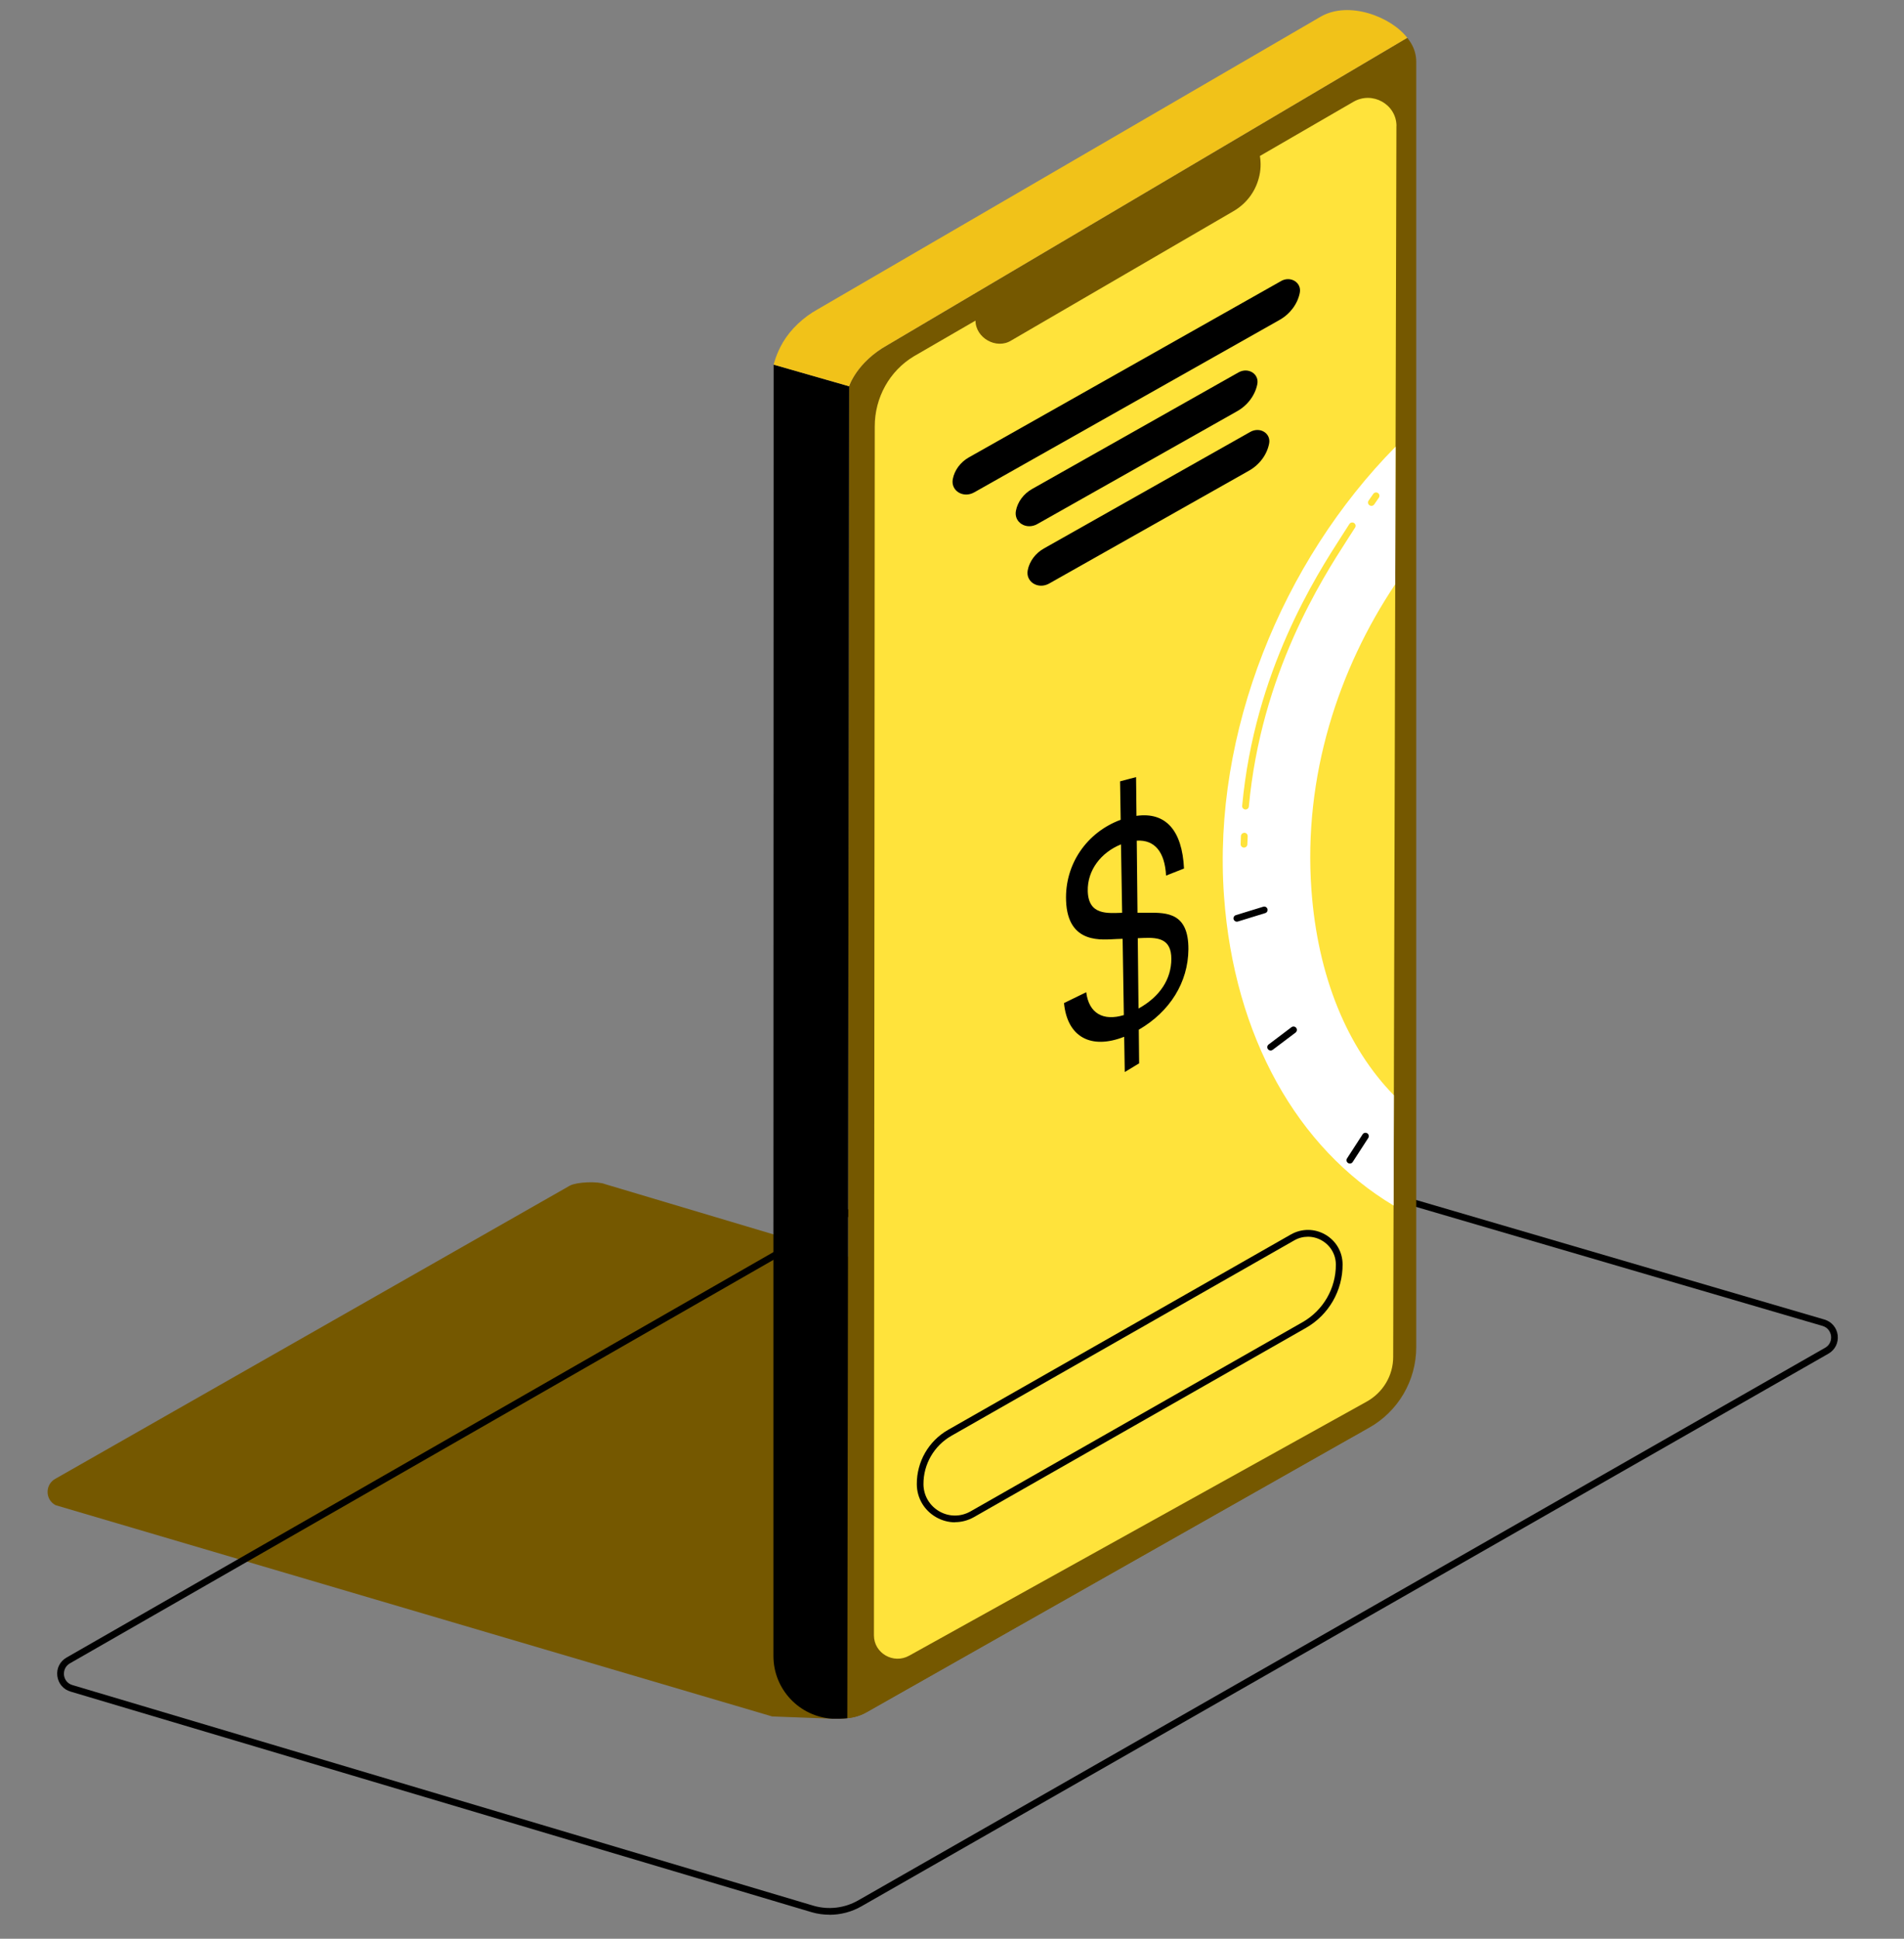
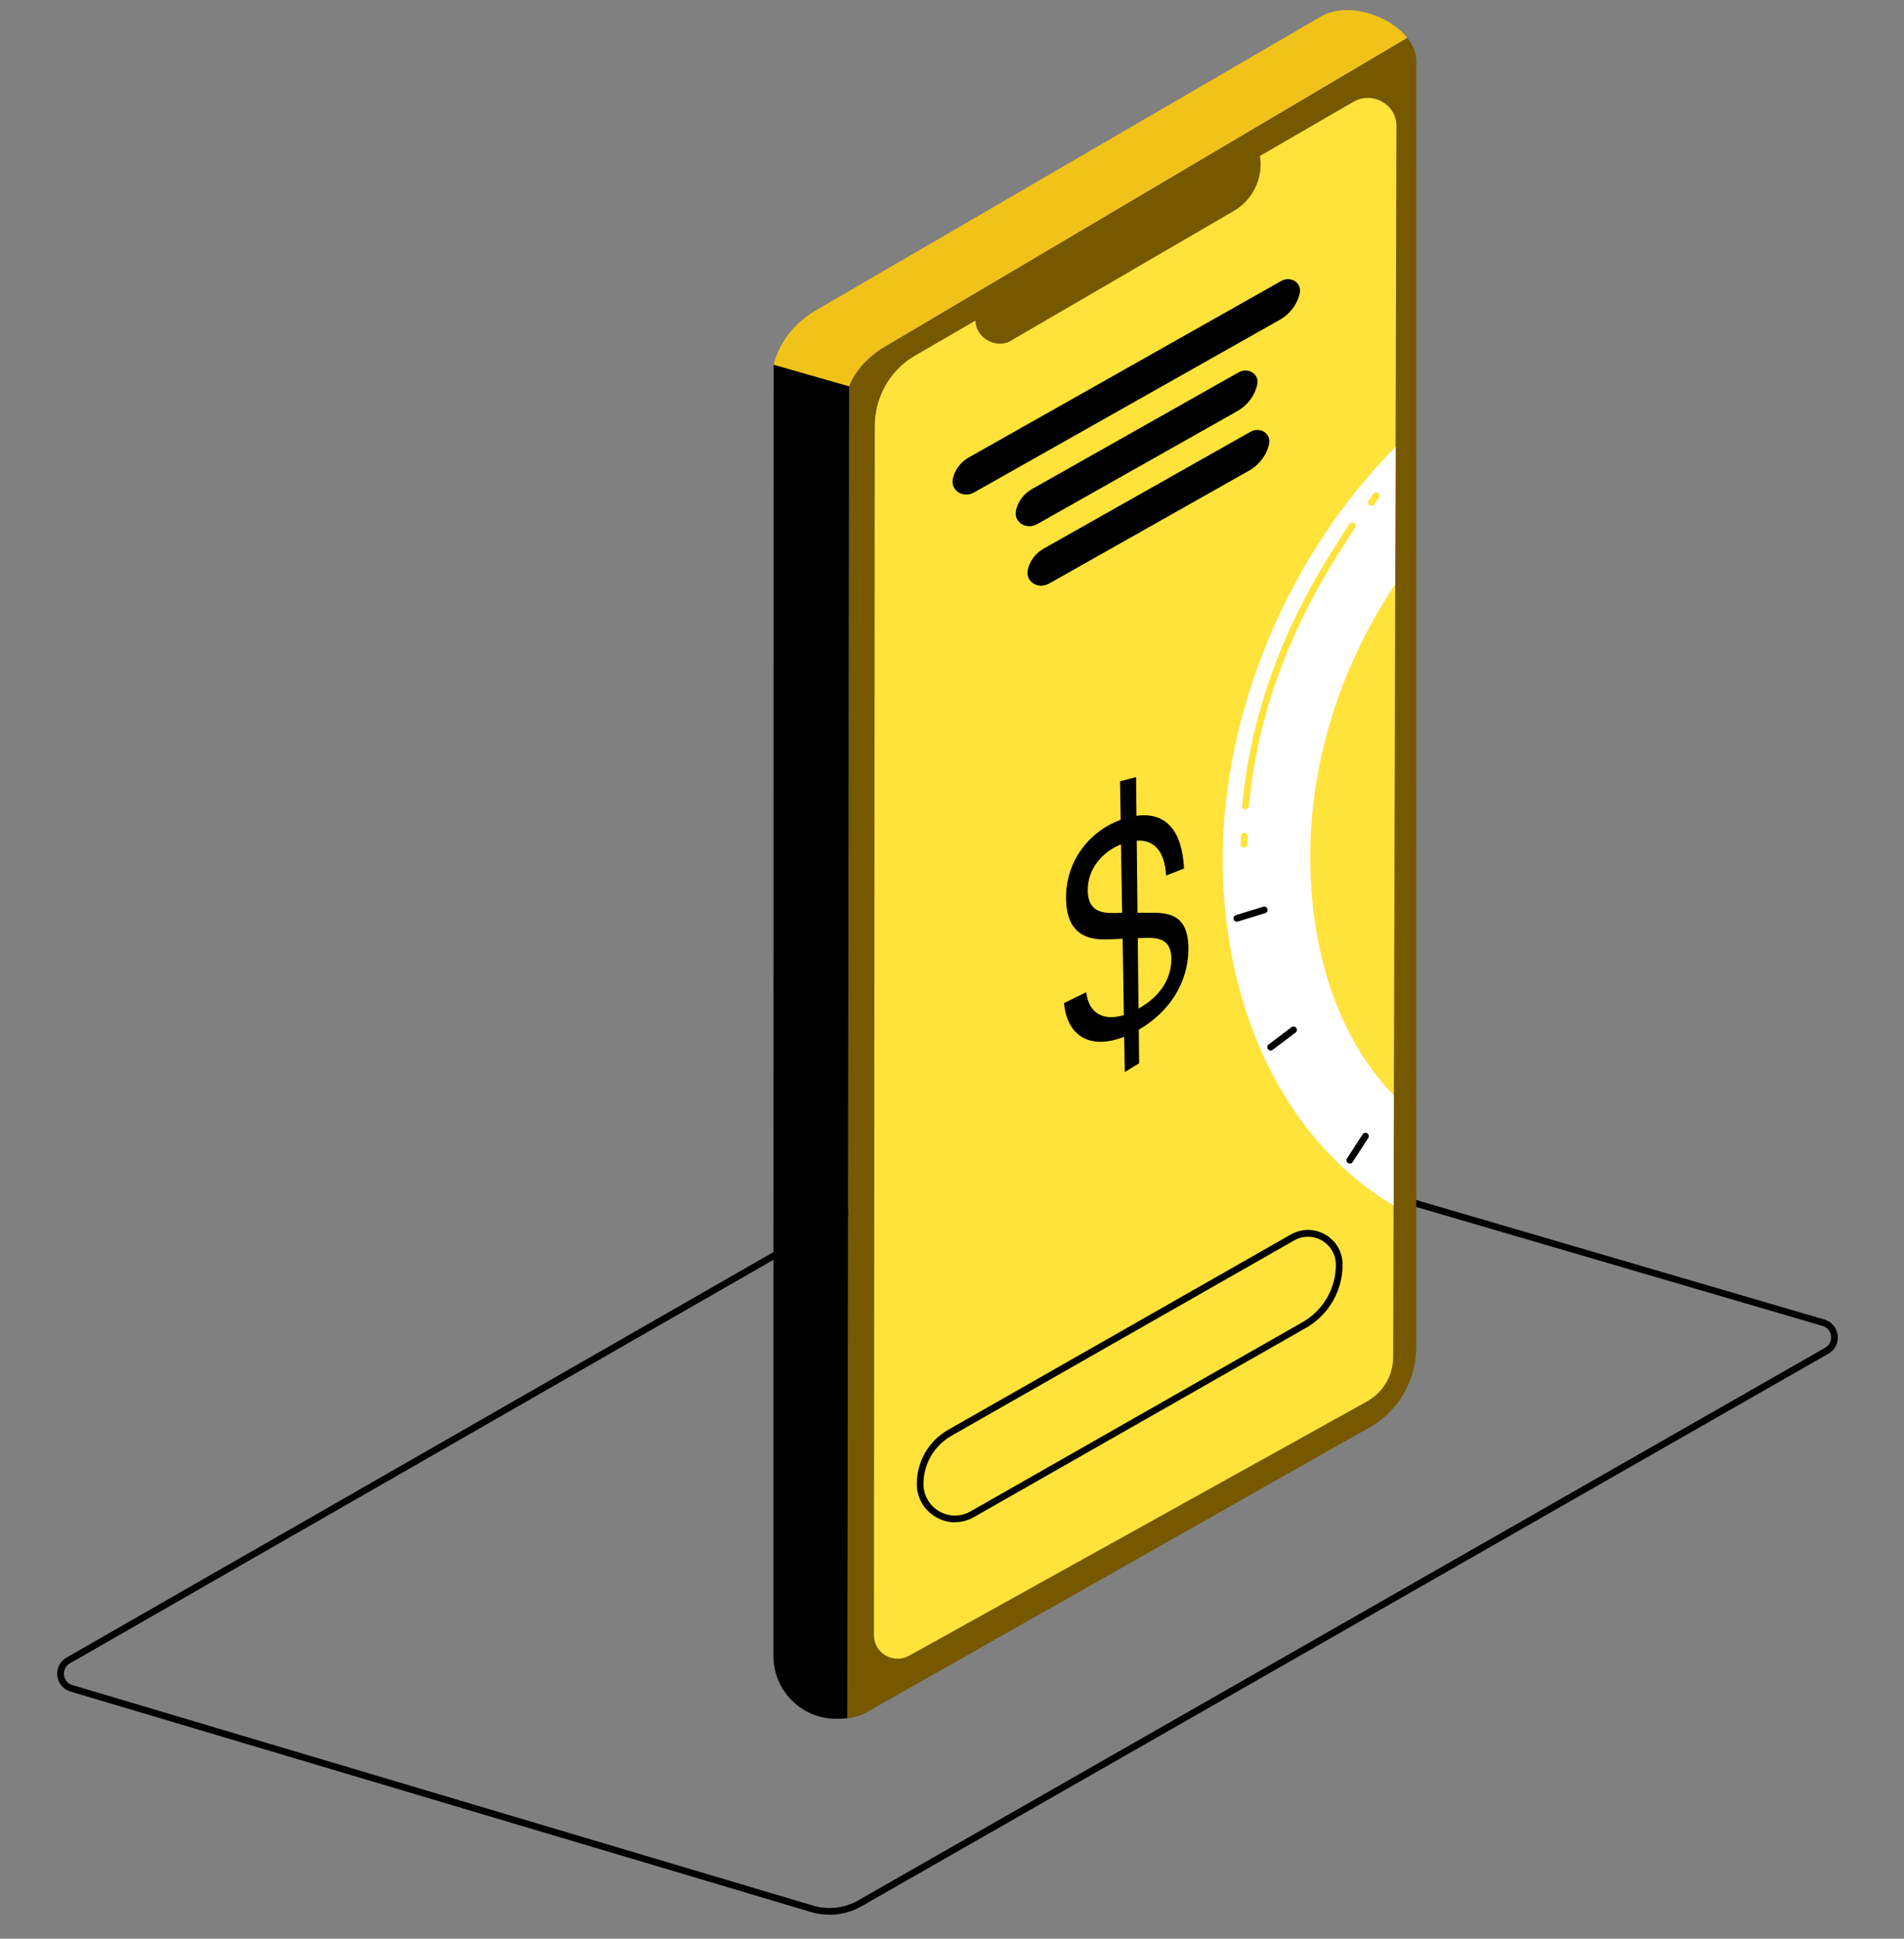
<svg xmlns="http://www.w3.org/2000/svg" width="56" height="57" viewBox="0 0 56 57" fill="none">
  <rect x="0" y="0" width="56" height="57" fill="#808080" stroke="none" />
-   <path d="M40.031 42.103L25.489 50.338C25.261 50.469 25.009 50.536 24.557 50.534L22.712 50.465L1.634 44.253C1.319 44.087 1.323 43.635 1.638 43.472L16.765 34.856C16.974 34.749 17.582 34.725 17.798 34.815L39.993 41.437C40.271 41.563 40.291 41.948 40.029 42.105L40.031 42.103Z" fill="#755800" />
  <path d="M24.398 56.294C24.222 56.294 24.046 56.271 23.875 56.221L2.076 49.734C1.862 49.672 1.714 49.496 1.686 49.274C1.658 49.052 1.763 48.846 1.955 48.735L30.251 32.511C30.668 32.272 31.169 32.21 31.629 32.347L53.658 38.795C53.872 38.858 54.022 39.035 54.05 39.257C54.076 39.478 53.973 39.687 53.779 39.798L25.34 56.045C25.052 56.211 24.725 56.296 24.396 56.296L24.398 56.294ZM31.135 32.472C30.862 32.472 30.59 32.543 30.35 32.682L2.054 48.905C1.908 48.99 1.87 49.139 1.882 49.25C1.896 49.361 1.967 49.496 2.132 49.543L23.93 56.031C24.369 56.158 24.846 56.1 25.243 55.872L53.681 39.625C53.83 39.54 53.868 39.391 53.854 39.278C53.84 39.165 53.767 39.031 53.604 38.983L31.575 32.535C31.433 32.494 31.284 32.474 31.137 32.474L31.135 32.472Z" fill="black" />
  <path d="M41.654 1.813V39.608C41.654 40.593 41.12 41.502 40.258 41.982L39.648 42.323L25.494 50.339C25.329 50.434 25.127 50.501 24.921 50.517L24.941 36.942L24.974 11.357C24.974 11.357 25.184 10.663 26.102 10.146C26.106 10.144 41.39 1.112 41.39 1.112C41.428 1.157 41.465 1.213 41.499 1.266C41.6 1.431 41.654 1.621 41.654 1.813Z" fill="#755800" />
  <path d="M41.071 3.704L41.02 23.338L40.992 33.502L40.976 39.891C40.978 40.44 40.677 40.945 40.189 41.213L26.739 48.679C26.277 48.935 25.706 48.606 25.704 48.083L25.728 12.54C25.726 11.69 26.164 10.905 26.876 10.477L28.691 9.426C28.693 9.934 29.304 10.284 29.742 10.011L36.281 6.207C36.649 5.993 36.913 5.65 37.022 5.24C37.083 5.022 37.091 4.802 37.056 4.586L39.805 2.994C40.364 2.669 41.071 3.066 41.073 3.704H41.071Z" fill="#FFE33B" />
  <path d="M24.974 11.357L24.941 36.941L24.921 50.517C24.784 50.532 24.625 50.536 24.483 50.532C23.515 50.473 22.748 49.67 22.748 48.687V36.289L22.754 10.721L24.974 11.357Z" fill="black" />
  <path d="M41.39 1.112L26.102 10.146C25.198 10.649 24.974 11.355 24.974 11.357L22.755 10.721C22.755 10.721 22.822 10.414 23.026 10.067C23.256 9.676 23.631 9.325 24.051 9.093L38.849 0.487C39.679 0.014 40.918 0.497 41.39 1.112Z" fill="#F1C219" />
  <path d="M28.089 44.757C27.897 44.757 27.702 44.705 27.528 44.604C27.179 44.402 26.967 44.041 26.965 43.637C26.961 42.977 27.312 42.366 27.885 42.039L37.966 36.295C38.283 36.115 38.661 36.115 38.978 36.297C39.296 36.48 39.486 36.807 39.488 37.171C39.494 37.942 39.081 38.658 38.412 39.04L28.646 44.604C28.471 44.703 28.279 44.753 28.089 44.753V44.757ZM38.469 36.361C38.33 36.361 38.19 36.396 38.063 36.47L27.982 42.214C27.473 42.505 27.157 43.05 27.161 43.637C27.163 43.97 27.338 44.267 27.625 44.434C27.913 44.6 28.257 44.6 28.547 44.435L38.312 38.872C38.919 38.525 39.294 37.877 39.29 37.177C39.288 36.882 39.133 36.62 38.879 36.472C38.751 36.398 38.61 36.361 38.469 36.361Z" fill="black" />
  <path d="M40.987 35.443C38.172 33.764 36.297 30.488 36 26.343C35.655 21.533 37.715 16.506 41.047 13.133L41.036 17.178C39.37 19.668 38.331 22.811 38.571 26.159C38.755 28.714 39.629 30.807 40.997 32.202L40.989 35.445L40.987 35.443Z" fill="white" />
  <path d="M36.633 23.8C36.633 23.8 36.628 23.8 36.624 23.8C36.57 23.794 36.529 23.747 36.534 23.693C36.901 19.731 38.705 16.933 39.474 15.739L39.688 15.406C39.718 15.361 39.779 15.347 39.825 15.377C39.87 15.406 39.884 15.468 39.854 15.513L39.64 15.846C38.877 17.03 37.093 19.797 36.731 23.711C36.727 23.763 36.683 23.8 36.632 23.8H36.633Z" fill="#FFE33B" />
  <path d="M36.588 24.92H36.584C36.528 24.918 36.487 24.87 36.489 24.817L36.498 24.579C36.501 24.523 36.548 24.486 36.602 24.484C36.657 24.486 36.699 24.533 36.697 24.587L36.687 24.825C36.685 24.878 36.641 24.92 36.588 24.92Z" fill="#FFE33B" />
  <path d="M40.336 14.873C40.316 14.873 40.296 14.867 40.278 14.855C40.232 14.823 40.222 14.762 40.254 14.716L40.391 14.52C40.423 14.475 40.484 14.465 40.53 14.496C40.575 14.528 40.585 14.59 40.553 14.635L40.417 14.832C40.397 14.859 40.367 14.873 40.336 14.873Z" fill="#FFE33B" />
  <path d="M36.378 27.098C36.336 27.098 36.297 27.07 36.283 27.029C36.267 26.977 36.297 26.922 36.348 26.906L37.155 26.658C37.206 26.642 37.262 26.672 37.278 26.724C37.294 26.775 37.264 26.831 37.212 26.846L36.406 27.094C36.406 27.094 36.386 27.098 36.376 27.098H36.378Z" fill="black" />
  <path d="M37.373 30.886C37.343 30.886 37.313 30.872 37.293 30.846C37.26 30.803 37.269 30.741 37.313 30.708L37.985 30.2C38.029 30.167 38.092 30.177 38.124 30.22C38.157 30.264 38.147 30.325 38.104 30.359L37.432 30.866C37.414 30.88 37.392 30.886 37.373 30.886Z" fill="black" />
  <path d="M39.702 34.21C39.684 34.21 39.664 34.204 39.649 34.194C39.603 34.164 39.589 34.103 39.619 34.057L40.077 33.35C40.106 33.304 40.168 33.292 40.214 33.32C40.259 33.35 40.273 33.411 40.243 33.457L39.785 34.164C39.766 34.194 39.734 34.21 39.702 34.21Z" fill="black" />
  <path d="M37.676 8.265L28.495 13.448C28.247 13.589 28.073 13.825 28.023 14.086C27.958 14.429 28.332 14.659 28.655 14.475L37.636 9.405C37.945 9.23 38.165 8.935 38.229 8.608C38.288 8.307 37.959 8.102 37.674 8.265H37.676Z" fill="black" />
  <path d="M36.425 10.95L30.352 14.379C30.104 14.52 29.93 14.756 29.88 15.018C29.815 15.361 30.189 15.591 30.512 15.406L36.387 12.09C36.696 11.916 36.916 11.62 36.98 11.293C37.039 10.992 36.71 10.788 36.425 10.95Z" fill="black" />
  <path d="M36.772 12.699L30.699 16.128C30.451 16.269 30.277 16.505 30.227 16.766C30.162 17.109 30.537 17.339 30.86 17.155L36.734 13.839C37.044 13.664 37.264 13.369 37.327 13.042C37.387 12.741 37.058 12.537 36.772 12.699Z" fill="black" />
  <path d="M33.494 30.272L33.504 31.263L33.081 31.519L33.064 30.482C32.098 30.861 31.393 30.502 31.294 29.491L31.948 29.172C32.025 29.796 32.451 30.028 33.054 29.844L33.018 27.602L32.846 27.608C32.451 27.62 31.403 27.794 31.355 26.482C31.315 25.408 31.962 24.473 32.961 24.102L32.943 22.972L33.414 22.847L33.426 23.987C34.283 23.866 34.77 24.411 34.824 25.535L34.296 25.743C34.259 25.043 33.958 24.684 33.434 24.716L33.456 26.835H33.769C34.326 26.831 34.96 26.839 34.953 27.911C34.945 28.877 34.415 29.739 33.494 30.274V30.272ZM33.004 26.835L32.97 24.825C32.384 25.063 31.977 25.584 31.993 26.201C32.013 26.918 32.582 26.847 33.002 26.837L33.004 26.835ZM33.486 29.652C34.128 29.297 34.451 28.774 34.451 28.191C34.451 27.608 34.075 27.561 33.652 27.576L33.464 27.584L33.486 29.652Z" fill="black" />
</svg>